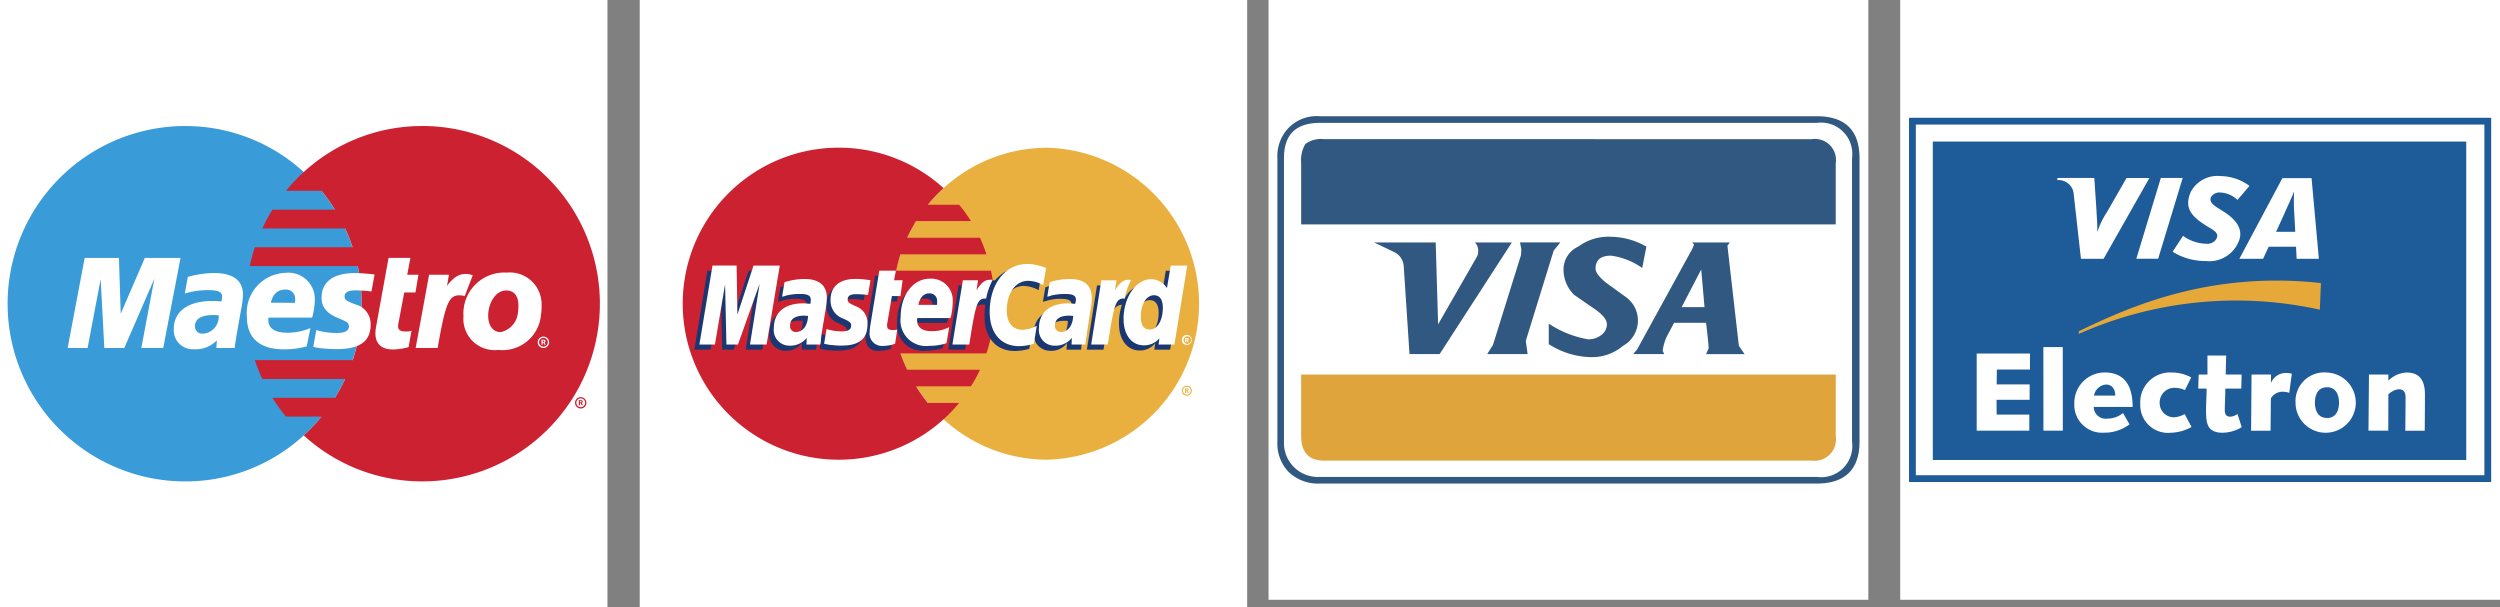
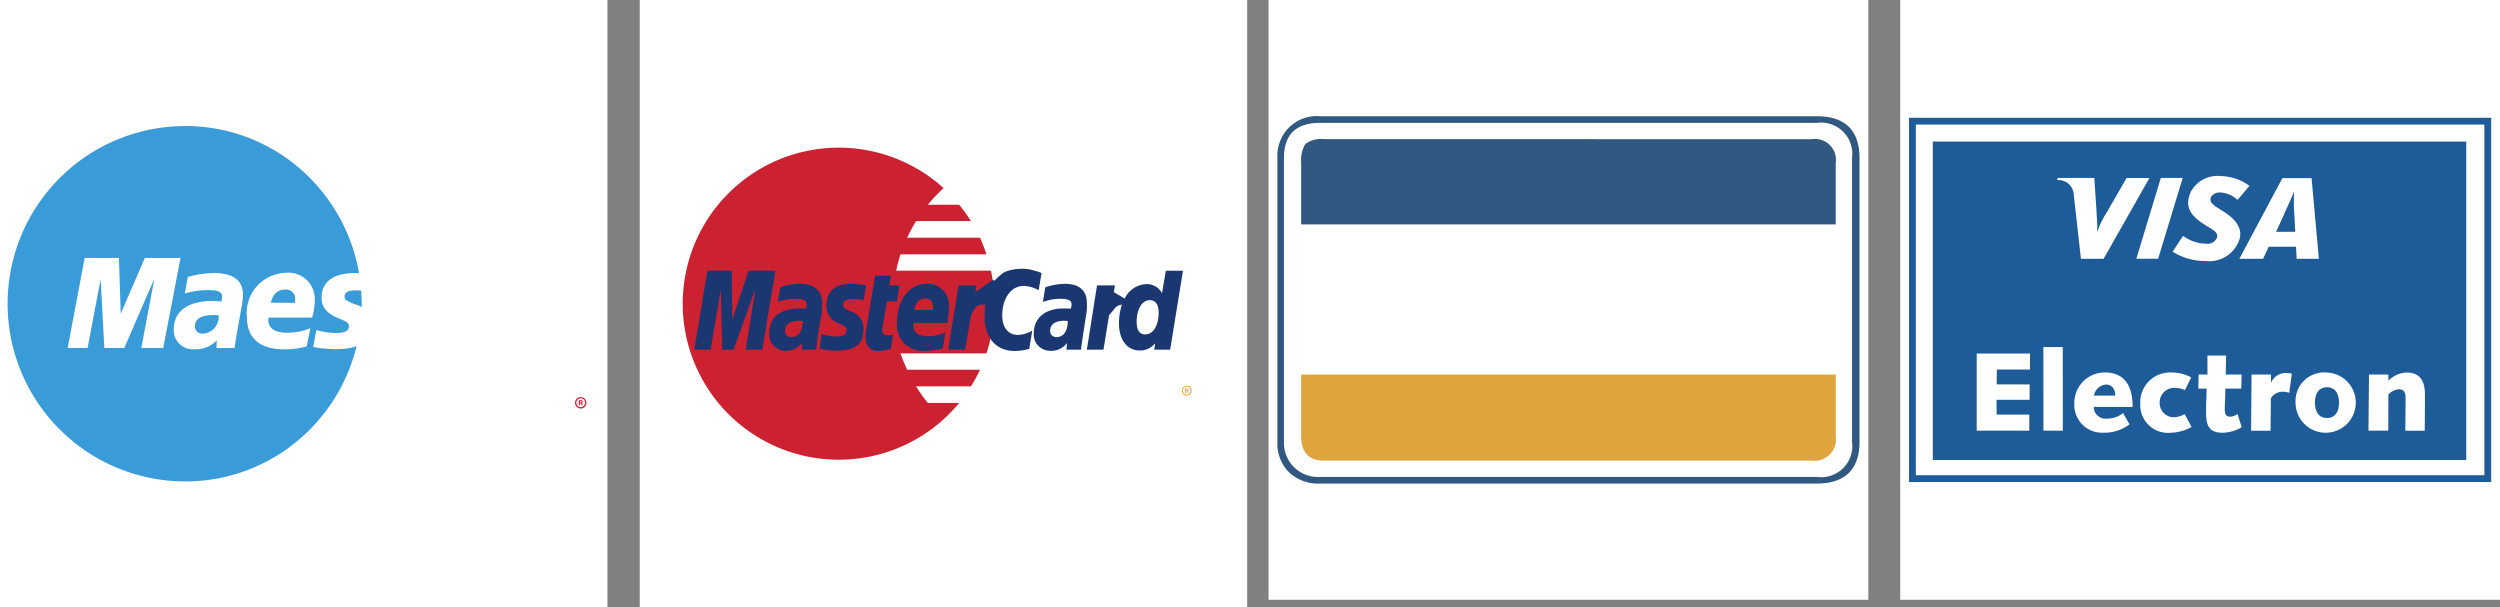
<svg xmlns="http://www.w3.org/2000/svg" width="197.075" height="47.885" viewBox="0 0 197.075 47.885">
  <rect x="0" y="0" width="197.075" height="47.885" fill="#808080" stroke="none" />
  <defs>
    <style>
      .cls-1 {
        fill: #fff;
      }

      .cls-1, .cls-2, .cls-3, .cls-4, .cls-5, .cls-6, .cls-7, .cls-8, .cls-9 {
        fill-rule: evenodd;
      }

      .cls-2 {
        fill: #315881;
      }

      .cls-3 {
        fill: #dfa43b;
      }

      .cls-4 {
        fill: #1d5b99;
      }

      .cls-5 {
        fill: #e7a83a;
      }

      .cls-6 {
        fill: #3a9bd9;
      }

      .cls-7 {
        fill: #cc2131;
      }

      .cls-8 {
        fill: #e9b040;
      }

      .cls-9 {
        fill: #1b3771;
      }
    </style>
  </defs>
  <g id="Group_1383" data-name="Group 1383" transform="translate(-1469 -4929)">
    <g id="visa-4" transform="translate(1569 4929)">
      <path id="Path_562" data-name="Path 562" class="cls-1" d="M0,0H47.281V47.281H0Z" />
      <path id="Path_563" data-name="Path 563" class="cls-2" d="M48.725,40.663c0-2.2-1.146-3.3-3.368-3.3H6.2a3.113,3.113,0,0,0-2.465.9,3.207,3.207,0,0,0-.9,2.4V63.018a3.233,3.233,0,0,0,.9,2.4,3.344,3.344,0,0,0,2.465.9H45.357c2.222,0,3.368-1.11,3.368-3.3Zm-3.368-2.777a2.464,2.464,0,0,1,2.777,2.777V63.018a2.457,2.457,0,0,1-2.777,2.777H6.2a2.679,2.679,0,0,1-2.846-2.777V40.663c0-1.84.92-2.777,2.846-2.777Z" transform="translate(-2.139 -28.2)" />
      <path id="Path_564" data-name="Path 564" class="cls-2" d="M12.282,44.724a2.063,2.063,0,0,0-1.475.382,2.5,2.5,0,0,0-.33,1.493v4.842H52.618V46.6a1.65,1.65,0,0,0-1.875-1.875Z" transform="translate(-7.907 -33.754)" />
      <path id="Path_565" data-name="Path 565" class="cls-3" d="M10.477,125.208c0,1.284.607,1.944,1.8,1.944H50.744a1.693,1.693,0,0,0,1.875-1.944v-4.843H10.477Z" transform="translate(-7.907 -90.841)" />
-       <path id="Path_566" data-name="Path 566" class="cls-2" d="M42.108,77.164a.892.892,0,0,1-.121.521l-3.037,5.294-.191-6.457H33.9l1.631.781a1.332,1.332,0,0,1,.712,1.163l.451,6.856H39.07l5.693-8.8H41.847A.864.864,0,0,1,42.108,77.164Zm19.648-.382.191-.26H58.978c.1.1.139.156.139.191a3.335,3.335,0,0,1-.139.33l-4.322,7.88c-.1.139-.208.26-.33.4h2.447l-.122-.26a3.732,3.732,0,0,1,.382-1.232l.521-.972h2.517c.1.816.174,1.493.209,2l-.209.469h3.037l-.451-.66ZM59.95,81.624H58.145l1.545-2.968Zm-7.5-5.554A4,4,0,0,0,50,76.851a1.972,1.972,0,0,0-1.163,1.736,2.786,2.786,0,0,0,.833,2.065l1.684,1.163c.608.434.9.816.9,1.163a1.057,1.057,0,0,1-.451.85,1.626,1.626,0,0,1-1.042.33,8.111,8.111,0,0,1-3.089-1.232V84.54a6.39,6.39,0,0,0,3.28,1.024,3.8,3.8,0,0,0,2.587-.9,2.277,2.277,0,0,0,.26-3.8L52.192,79.7c-.537-.434-.833-.816-.833-1.111,0-.677.4-1.024,1.215-1.024a5.458,5.458,0,0,1,2.464.972l.33-1.684a5.783,5.783,0,0,0-2.916-.781ZM46,85.321c-.035-.365-.1-.694-.139-1.042l2.2-7.116.521-.642H45.405c.035.156.069.365.1.521a2.706,2.706,0,0,1-.035.521l-2.2,7.047-.451.712H46Z" transform="translate(-25.583 -57.411)" />
    </g>
    <g id="visa-electron" transform="translate(1618.794 4929)">
      <path id="Path_567" data-name="Path 567" class="cls-1" d="M0,0H47.281V47.281H0Z" />
      <path id="Path_568" data-name="Path 568" class="cls-4" d="M2.834,37.848V66.562H48.725V37.848Z" transform="translate(-2.139 -28.564)" />
      <path id="Path_569" data-name="Path 569" class="cls-1" d="M49.839,40.034V67.676H5.021V40.034Z" transform="translate(-3.789 -30.214)" />
      <path id="Path_570" data-name="Path 570" class="cls-4" d="M52.525,70.6V45.5H10.473V70.6H52.525Z" transform="translate(-7.904 -34.34)" />
-       <path id="Path_571" data-name="Path 571" class="cls-5" d="M57.39,94.376a30.537,30.537,0,0,1,19-1.909l.087-2.1c-8.741-.955-15.014,1.829-19.086,3.8Z" transform="translate(-43.313 -68.054)" />
      <path id="Path_572" data-name="Path 572" class="cls-1" d="M24.575,70.582h4.2v1.266H26.166l-.017,1.169h2.6V74.23H26.14l.009,1.169h2.575v1.266H24.576V70.582Zm5.257-.51h1.529l.005,6.593H29.837Zm6.791,6.092a3.237,3.237,0,0,1-2.013.659,2.189,2.189,0,0,1-2.338-2.277,2.4,2.4,0,0,1,2.382-2.47c1.688,0,2.215,1.2,2.215,2.716H33.8a.94.94,0,0,0,1.064.923,1.965,1.965,0,0,0,1.248-.439l.51.887ZM35.5,73.9c0-.457-.22-.871-.729-.871a1.054,1.054,0,0,0-.949.871Zm6.013,2.47a3.48,3.48,0,0,1-1.626.457,2.187,2.187,0,0,1-2.417-2.267,2.353,2.353,0,0,1,2.514-2.479,3.139,3.139,0,0,1,1.5.387l-.492,1a1.9,1.9,0,0,0-.721-.176A1.156,1.156,0,0,0,39,74.476a1.122,1.122,0,0,0,1.143,1.134,1.932,1.932,0,0,0,.826-.255Zm.565-4.131h.691l-.005-1.5h1.477l-.035,1.5H45.46l-.027,1.108H44.176c0,.615-.044,1.266-.044,1.644s.1.571.44.571a1.106,1.106,0,0,0,.562-.211l.334,1.037a2.99,2.99,0,0,1-1.512.439c-1.239,0-1.3-.782-1.3-1.8,0-.545.044-1.09.044-1.679H42.04l.035-1.108Zm4.167,0h1.53v.624h.017a1.266,1.266,0,0,1,1.125-.747,2.375,2.375,0,0,1,.5.053l-.2,1.512a1.8,1.8,0,0,0-.545-.088,1.082,1.082,0,0,0-.905.519l-.026,2.558H46.207l.035-4.43Zm5.944-.158a2.375,2.375,0,1,1-2.479,2.373,2.262,2.262,0,0,1,2.479-2.373Zm0,3.586c.729,0,.949-.633.949-1.213s-.22-1.212-.949-1.212-.95.632-.95,1.212S51.456,75.662,52.186,75.662Zm3.31-3.428h1.529v.483a2.171,2.171,0,0,1,1.433-.641c.94,0,1.45.518,1.45,1.732,0,.905-.009,1.881-.017,2.857h-1.53c.009-.853.018-1.714.018-2.628,0-.36-.1-.641-.554-.641a1.425,1.425,0,0,0-.8.4l-.008,2.865H55.46Zm-18.34-9.126,1.933-6.371h1.724L38.88,63.109Zm-.77-6.369-1.551,2.7a6.552,6.552,0,0,0-.737,1.512h-.023c.027-.567-.052-1.262-.059-1.655l-.171-2.557h-2.9l-.03.172a1.2,1.2,0,0,1,1.31,1.141l.566,5.057h1.786l3.612-6.369Zm13.408,6.369-.047-.947H47.593l-.44.949H45.281l3.393-6.359h2.3l.575,6.359H49.793Zm-.2-3.758a14.472,14.472,0,0,1,0-1.5h-.026c-.1.317-.556,1.266-.754,1.733l-.641,1.4h1.512L49.6,59.351ZM42.622,63.29a4.82,4.82,0,0,1-2.6-.731l.821-1.254a3.184,3.184,0,0,0,1.86.624.8.8,0,0,0,.755-.363c.24-.415-.055-.637-.728-1.019l-.332-.216c-1-.682-1.431-1.33-.961-2.461a2.384,2.384,0,0,1,2.4-1.272,3.859,3.859,0,0,1,2.241.772l-.944,1.107a2.1,2.1,0,0,0-1.337-.586.8.8,0,0,0-.735.33c-.18.356.058.6.583.924l.4.252c1.212.764,1.5,1.566,1.2,2.315a2.5,2.5,0,0,1-2.616,1.578Z" transform="translate(-18.547 -42.715)" />
    </g>
    <g id="maestro-2" transform="translate(1469 4929)">
      <path id="Path_573" data-name="Path 573" class="cls-1" d="M0,0H47.885V47.885H0Z" />
      <path id="Path_574" data-name="Path 574" class="cls-6" d="M26.072,64.382a14.077,14.077,0,0,0,0-20.765,13.8,13.8,0,0,0-9.334-3.625,14.008,14.008,0,0,0,0,28.016A13.8,13.8,0,0,0,26.072,64.382Z" transform="translate(-2.13 -30.057)" />
-       <path id="Path_575" data-name="Path 575" class="cls-7" d="M92.83,39.992A13.8,13.8,0,0,0,83.5,43.617a14.1,14.1,0,0,0-1.4,1.483H84.9a14.055,14.055,0,0,1,1.061,1.483H81.032a14.075,14.075,0,0,0-.8,1.483h6.53a13.982,13.982,0,0,1,.59,1.483H79.642a13.992,13.992,0,0,0-.4,1.483h8.516a14.186,14.186,0,0,1-.4,7.416H79.642a13.894,13.894,0,0,0,.589,1.483h6.53a14.021,14.021,0,0,1-.8,1.483H81.032a14.057,14.057,0,0,0,1.06,1.483H84.9a14.015,14.015,0,0,1-1.4,1.483,13.8,13.8,0,0,0,9.334,3.625,14.008,14.008,0,0,0,0-28.016Z" transform="translate(-59.554 -30.057)" />
      <path id="Path_576" data-name="Path 576" class="cls-7" d="M182.469,126.442a.449.449,0,1,1,.449.452A.451.451,0,0,1,182.469,126.442Zm.449.343a.344.344,0,1,0-.342-.344A.342.342,0,0,0,182.918,126.785Zm-.061-.145h-.092v-.4h.167a.18.18,0,0,1,.1.02.119.119,0,0,1,.05.1.109.109,0,0,1-.068.1l.073.175h-.1l-.06-.157h-.067v-.068h.051a.116.116,0,0,0,.056-.008.054.054,0,0,0,.023-.046.051.051,0,0,0-.022-.04.123.123,0,0,0-.059-.007h-.048v.326Z" transform="translate(-137.14 -94.691)" />
      <path id="Path_577" data-name="Path 577" class="cls-1" d="M58.522,88.482a.449.449,0,1,1,.449.452A.451.451,0,0,1,58.522,88.482Zm.449.343a.344.344,0,1,0-.341-.344A.342.342,0,0,0,58.971,88.825Zm-.061-.145h-.092v-.4h.167a.175.175,0,0,1,.1.02.118.118,0,0,1,.05.1.108.108,0,0,1-.068.1l.073.175h-.1l-.061-.157h-.067v-.068h.051a.114.114,0,0,0,.056-.008.055.055,0,0,0,.023-.046.05.05,0,0,0-.022-.041.127.127,0,0,0-.059-.007h-.049v.326ZM29,88.934H27.274L28.3,83.475l-2.368,5.459H24.357l-.288-5.428-1.032,5.428H21.466l1.342-7.1h2.7l.143,4.4,1.9-4.4h2.814Zm19.34-.071a4.458,4.458,0,0,1-1.244.187c-.885,0-1.369-.447-1.369-1.268a2.928,2.928,0,0,1,.051-.518l.105-.565.081-.457.8-4.41h1.721l-.249,1.326h.883l-.237,1.4H48l-.456,2.41a1.362,1.362,0,0,0-.03.239c0,.3.179.428.59.428a1.622,1.622,0,0,0,.467-.054l-.229,1.278ZM53.4,83.206a.914.914,0,0,0-.2-.062l-.149-.034a.966.966,0,0,0-.174-.014c-.568,0-.978.255-1.507.938l.153-.875H49.958L48.9,88.934h1.732c.62-3.532.885-4.151,1.716-4.151a1.937,1.937,0,0,1,.219.015l.2.041ZM41.485,84.983c0,.73.408,1.232,1.333,1.61.709.29.819.375.819.637,0,.359-.313.522-1,.522a5.588,5.588,0,0,1-1.569-.229l-.24,1.332.078.013.321.059c.1.018.256.035.458.05.416.033.739.048.966.048,1.847,0,2.7-.61,2.7-1.927a1.594,1.594,0,0,0-1.234-1.608c-.734-.292-.819-.357-.819-.627,0-.311.291-.471.857-.471a11.219,11.219,0,0,1,1.258.087l.249-1.337a13.7,13.7,0,0,0-1.54-.113C42.157,83.03,41.479,83.918,41.485,84.983Zm-6.854,3.951H33.193l.034-.6a2.311,2.311,0,0,1-1.815.7,1.5,1.5,0,0,1-1.581-1.577c0-1.407,1.118-2.227,3.04-2.227a6.646,6.646,0,0,1,.705.044,1.262,1.262,0,0,0,.068-.375c0-.382-.3-.525-1.11-.525a6.36,6.36,0,0,0-1.438.161l-.24.061-.155.037.24-1.3a7.77,7.77,0,0,1,2.072-.307c1.487,0,2.273.587,2.273,1.694a5.978,5.978,0,0,1-.141,1.144l-.362,2.049-.061.368-.044.294-.03.2-.017.157Zm-1.262-2.573a3.116,3.116,0,0,0-.387-.024c-.981,0-1.478.3-1.478.879a.566.566,0,0,0,.621.589,1.327,1.327,0,0,0,1.244-1.444Zm6.94,2.448a6.711,6.711,0,0,1-1.773.234c-1.935,0-2.943-.889-2.943-2.588a3.159,3.159,0,0,1,3.024-3.442,2.079,2.079,0,0,1,2.334,2.1,5.514,5.514,0,0,1-.212,1.426H37.3a1.1,1.1,0,0,0-.017.181c0,.67.513,1.011,1.518,1.011a4.585,4.585,0,0,0,1.8-.365l-.288,1.443Zm-.922-3.437q.014-.18.014-.295a.718.718,0,0,0-.819-.744c-.55,0-.944.369-1.1,1.035Zm19.392.943a3.048,3.048,0,0,1-3.361,2.773,2.466,2.466,0,0,1-2.749-2.662,3.226,3.226,0,0,1,3.408-3.434A2.507,2.507,0,0,1,58.825,85.6a3.664,3.664,0,0,1-.046.716ZM57,85.576c0-.6-.243-1.175-.953-1.175-.883,0-1.43,1.052-1.43,1.98,0,.783.375,1.309.994,1.3a1.719,1.719,0,0,0,1.333-1.414A3.974,3.974,0,0,0,57,85.576Z" transform="translate(-16.133 -61.503)" />
    </g>
    <g id="mastercard-4" transform="translate(1519.43 4929)">
      <path id="Path_578" data-name="Path 578" class="cls-1" d="M0,0H47.885V47.885H0Z" />
-       <path id="Path_579" data-name="Path 579" class="cls-8" d="M84.223,68.288a12.066,12.066,0,0,0,8.189,3.187,12.3,12.3,0,0,0,0-24.59,12.065,12.065,0,0,0-8.189,3.187,12.3,12.3,0,0,0,0,18.216Z" transform="translate(-60.27 -35.238)" />
      <path id="Path_580" data-name="Path 580" class="cls-8" d="M172.041,122.8a.378.378,0,0,1,.38-.38.383.383,0,0,1,.4.38.388.388,0,0,1-.4.4A.384.384,0,0,1,172.041,122.8Zm.38.317a.324.324,0,0,0,.316-.317.306.306,0,0,0-.316-.3.3.3,0,0,0-.3.3A.322.322,0,0,0,172.421,123.117Zm-.042-.127h-.084v-.359h.148a.125.125,0,0,1,.084.021c.042.021.042.042.042.084s-.021.084-.063.084l.084.169h-.106l-.042-.148h-.063v-.063h.084c.021,0,.021-.021.021-.042s0-.021-.021-.042h-.084Z" transform="translate(-129.302 -92.008)" />
      <path id="Path_581" data-name="Path 581" class="cls-7" d="M38.553,57.882c-.042-.443-.127-.865-.211-1.309H30.87a12.874,12.874,0,0,1,.338-1.288h6.776q-.221-.667-.507-1.309H31.735q.317-.671.7-1.309h4.327a11.106,11.106,0,0,0-.929-1.288h-2.47a12.14,12.14,0,0,1,1.245-1.309,12.3,12.3,0,1,0,0,18.216A11.7,11.7,0,0,0,35.83,67h-2.47a14.556,14.556,0,0,1-.929-1.309h4.327a9.817,9.817,0,0,0,.718-1.309H31.735a13.734,13.734,0,0,1-.528-1.288h6.776a13.154,13.154,0,0,0,.358-1.309,12.984,12.984,0,0,0,.211-1.309,12.823,12.823,0,0,0,.064-1.288c0-.442-.021-.886-.063-1.308Z" transform="translate(-10.653 -35.238)" />
      <path id="Path_582" data-name="Path 582" class="cls-1" d="M172.041,106.679a.383.383,0,0,1,.38-.4.388.388,0,0,1,.4.4.39.39,0,1,1-.781,0Zm.38.3a.3.3,0,1,0,0-.591.3.3,0,0,0,0,.591Zm-.042-.127h-.084v-.338h.232c.042.021.042.064.042.106a.114.114,0,0,1-.063.084l.084.148h-.106l-.042-.127h-.063v-.063h.042c.021,0,.042,0,.042-.021.021,0,.021-.021.021-.042a.02.02,0,0,0-.021-.021c0-.021-.021,0-.042,0h-.042Z" transform="translate(-129.302 -79.876)" />
      <path id="Path_583" data-name="Path 583" class="cls-9" d="M32.81,91.6a3.9,3.9,0,0,1-.992.169c-.633,0-1.013-.4-1.013-1.119a3.793,3.793,0,0,1,.042-.464l.084-.485.063-.4.57-3.462h1.266l-.148.76h.8l-.19,1.266h-.8l-.338,2.068a.971.971,0,0,0-.021.211c0,.275.127.38.443.38a2.311,2.311,0,0,0,.4-.042L32.81,91.6Zm4.095-.042a4.966,4.966,0,0,1-1.351.19A2.028,2.028,0,0,1,33.3,89.49c0-1.752.971-3.019,2.322-3.019a1.691,1.691,0,0,1,1.773,1.836,5.82,5.82,0,0,1-.148,1.246H34.6a.594.594,0,0,0-.021.169c0,.591.4.886,1.161.886a3.182,3.182,0,0,0,1.372-.316Zm-.781-3.018v-.253a.584.584,0,0,0-.633-.654c-.422,0-.718.316-.844.907h1.478ZM22.678,91.663H21.37l.76-4.791-1.71,4.791h-.907l-.106-4.77-.8,4.77H17.317l1.034-6.226h1.921l.042,3.842L21.6,85.437h2.111Zm3.188-2.258a1.2,1.2,0,0,0-.253-.021c-.76,0-1.14.3-1.14.76a.478.478,0,0,0,.485.528C25.591,90.672,25.844,90.144,25.866,89.405Zm1.055,2.258h-1.14l.021-.527a1.547,1.547,0,0,1-1.393.612,1.28,1.28,0,0,1-1.182-1.393,2.234,2.234,0,0,1,.106-.654c.211-.781.992-1.266,2.2-1.288.148,0,.38,0,.591.021a1.123,1.123,0,0,0,.042-.338c0-.338-.274-.443-.886-.443a3.522,3.522,0,0,0-1.1.169l-.19.042-.084.021.19-1.14a4.954,4.954,0,0,1,1.541-.274c1.14,0,1.752.528,1.752,1.5a4.788,4.788,0,0,1-.063.992l-.3,1.815-.042.317-.021.253-.021.169-.021.147ZM43.279,86.64a2.538,2.538,0,0,1,1.182.338l.232-1.351a2.921,2.921,0,0,0-.338-.127l-.527-.148a3.748,3.748,0,0,0-2.047.19,3.967,3.967,0,0,0-.781.675l-.169-.042-1.351.95.064-.528H38.15l-.823,5.066h1.33l.485-2.722s.19-.38.275-.507a.769.769,0,0,1,.739-.317h.106a6.814,6.814,0,0,0-.064.971c0,1.646.929,2.681,2.364,2.681a4.265,4.265,0,0,0,1.161-.169l.233-1.435a2.384,2.384,0,0,1-1.119.338c-.781,0-1.246-.591-1.246-1.52,0-1.372.7-2.343,1.689-2.343Zm11.208-1.2-.3,1.773a1.367,1.367,0,0,0-1.2-.718,1.991,1.991,0,0,0-1.752,1.161v-.021l-.844-.507.084-.528H49.062l-.8,5.066h1.309l.443-2.722s.338-.38.422-.507a.825.825,0,0,1,.591-.317,4.565,4.565,0,0,0-.232,1.5c0,1.266.654,2.111,1.625,2.111a1.534,1.534,0,0,0,1.224-.57l-.063.507h1.246l1.013-6.226H54.487Zm-1.625,5.024c-.443,0-.675-.338-.675-.992,0-.992.422-1.71,1.034-1.71.464,0,.7.359.7.992C53.917,89.764,53.5,90.461,52.862,90.461Zm-6.1-1.055a1.2,1.2,0,0,0-.253-.021c-.76,0-1.14.3-1.14.76a.478.478,0,0,0,.486.528C46.487,90.672,46.741,90.144,46.762,89.405Zm1.055,2.258H46.656l.042-.527a1.547,1.547,0,0,1-1.393.612,1.284,1.284,0,0,1-1.224-1.393c0-1.2.907-1.942,2.343-1.942a5.475,5.475,0,0,1,.57.021,1.3,1.3,0,0,0,.064-.338c0-.338-.275-.443-.908-.443a3.622,3.622,0,0,0-1.1.169l-.169.042-.084.021.19-1.14a4.957,4.957,0,0,1,1.541-.274c1.14,0,1.731.528,1.731,1.5a3.635,3.635,0,0,1-.063.992l-.275,1.815-.042.317-.042.253-.021.169v.147h0ZM29.686,87.674a6.259,6.259,0,0,1,.992.084l.19-1.182c-.38-.042-.887-.106-1.182-.106-1.477,0-1.963.8-1.963,1.731a1.442,1.442,0,0,0,.992,1.393c.528.253.612.3.612.528,0,.316-.274.507-.781.507a3.534,3.534,0,0,1-1.2-.211L27.2,91.579l.021.021.253.042a3.327,3.327,0,0,0,.338.063c.316.021.591.042.76.042,1.478,0,2.09-.57,2.09-1.689a1.441,1.441,0,0,0-.992-1.414c-.57-.254-.633-.3-.633-.528s.253-.443.654-.443Z" transform="translate(-13.015 -64.101)" />
-       <path id="Path_584" data-name="Path 584" class="cls-1" d="M46.266,84.077l-.233,1.351a2.535,2.535,0,0,0-1.182-.338c-.992,0-1.689.971-1.689,2.343,0,.95.464,1.52,1.246,1.52a2.592,2.592,0,0,0,1.118-.316L45.3,90.051a4.4,4.4,0,0,1-1.161.19c-1.435,0-2.322-1.034-2.322-2.7,0-2.216,1.224-3.778,2.976-3.778a2.6,2.6,0,0,1,.612.063l.528.127c.169.063.211.084.338.126ZM42,85.006h-.127c-.443,0-.7.211-1.1.823l.127-.781H39.7l-.823,5.066h1.33c.485-3.1.612-3.63,1.245-3.63h.084a5.306,5.306,0,0,1,.507-1.456Zm-7.641,5.044a2.739,2.739,0,0,1-.95.169A.976.976,0,0,1,32.356,89.1a3.48,3.48,0,0,1,.042-.443l.084-.507.063-.4.57-3.462h1.309l-.148.76h.675l-.169,1.245h-.675L33.749,88.4a.793.793,0,0,0-.021.211c0,.253.127.359.443.359a.878.878,0,0,0,.359-.042l-.169,1.118Zm-5.087-3.4a1.478,1.478,0,0,0,.992,1.414c.549.253.633.338.633.549,0,.317-.232.464-.76.464a3.944,3.944,0,0,1-1.182-.19l-.19,1.161.063.021.232.042a1.386,1.386,0,0,0,.359.042,4.878,4.878,0,0,0,.718.042c1.393,0,2.047-.528,2.047-1.689a1.4,1.4,0,0,0-.929-1.414c-.57-.253-.633-.316-.633-.549,0-.274.232-.4.654-.4a8.243,8.243,0,0,1,.95.063l.19-1.161a7.644,7.644,0,0,0-1.161-.106c-1.478,0-2.005.781-1.984,1.709Zm27.1,3.462H55.131l.064-.486a1.581,1.581,0,0,1-1.225.549c-.971,0-1.6-.823-1.6-2.089,0-1.689.992-3.124,2.153-3.124a1.517,1.517,0,0,1,1.267.7l.3-1.773H57.39l-1.013,6.227Zm-1.942-1.182c.612,0,1.034-.718,1.034-1.71,0-.654-.233-.992-.7-.992-.591,0-1.034.7-1.034,1.689q0,1.014.7,1.013Zm-16.02,1.076a4.324,4.324,0,0,1-1.372.211A2.011,2.011,0,0,1,34.8,87.94c0-1.731.971-3.018,2.3-3.018A1.7,1.7,0,0,1,38.9,86.758a5.1,5.1,0,0,1-.169,1.266H36.113a.414.414,0,0,0-.021.148c0,.591.4.886,1.161.886a2.9,2.9,0,0,0,1.372-.317Zm-.739-3.018v-.253a.584.584,0,0,0-.633-.654c-.422,0-.718.317-.844.907h1.478ZM24.23,90.114H22.921l.76-4.792-1.71,4.792h-.908l-.106-4.749-.8,4.749H18.932l1.034-6.227h1.9l.063,3.863L23.2,83.888h2.069ZM27.5,87.856c-.127,0-.19-.021-.3-.021-.739,0-1.119.274-1.119.781a.445.445,0,0,0,.464.507c.549,0,.929-.507.95-1.266Zm.971,2.259h-1.1l.021-.528A1.645,1.645,0,0,1,26,90.2a1.226,1.226,0,0,1-1.2-1.372c0-1.245.844-1.963,2.322-1.963.148,0,.338.021.549.042a1.064,1.064,0,0,0,.042-.316c0-.338-.232-.464-.844-.464a4.354,4.354,0,0,0-1.1.127l-.19.063-.127.021.19-1.14a5.308,5.308,0,0,1,1.583-.253c1.14,0,1.752.507,1.752,1.477a6.384,6.384,0,0,1-.106,1.013l-.3,1.794-.042.316-.021.253-.021.19-.021.126ZM48.4,87.856c-.148,0-.211-.021-.3-.021-.76,0-1.14.274-1.14.781a.461.461,0,0,0,.486.507c.528,0,.929-.507.95-1.266Zm.971,2.259h-1.1l.021-.528A1.644,1.644,0,0,1,46.9,90.2a1.226,1.226,0,0,1-1.2-1.372c0-1.245.844-1.963,2.322-1.963.148,0,.338.021.528.042a1.343,1.343,0,0,0,.064-.316c0-.338-.233-.464-.844-.464a4.529,4.529,0,0,0-1.119.127l-.169.063-.127.021.19-1.14a5.309,5.309,0,0,1,1.583-.253c1.14,0,1.731.507,1.731,1.477a4.541,4.541,0,0,1-.105,1.013l-.275,1.794-.042.316-.042.253-.021.19v.126h0Zm3.546-5.108h-.127c-.443,0-.7.211-1.1.823l.127-.781h-1.2l-.8,5.066h1.309c.486-3.1.612-3.63,1.246-3.63h.084a5.306,5.306,0,0,1,.507-1.456Z" transform="translate(-14.229 -62.953)" />
    </g>
  </g>
</svg>